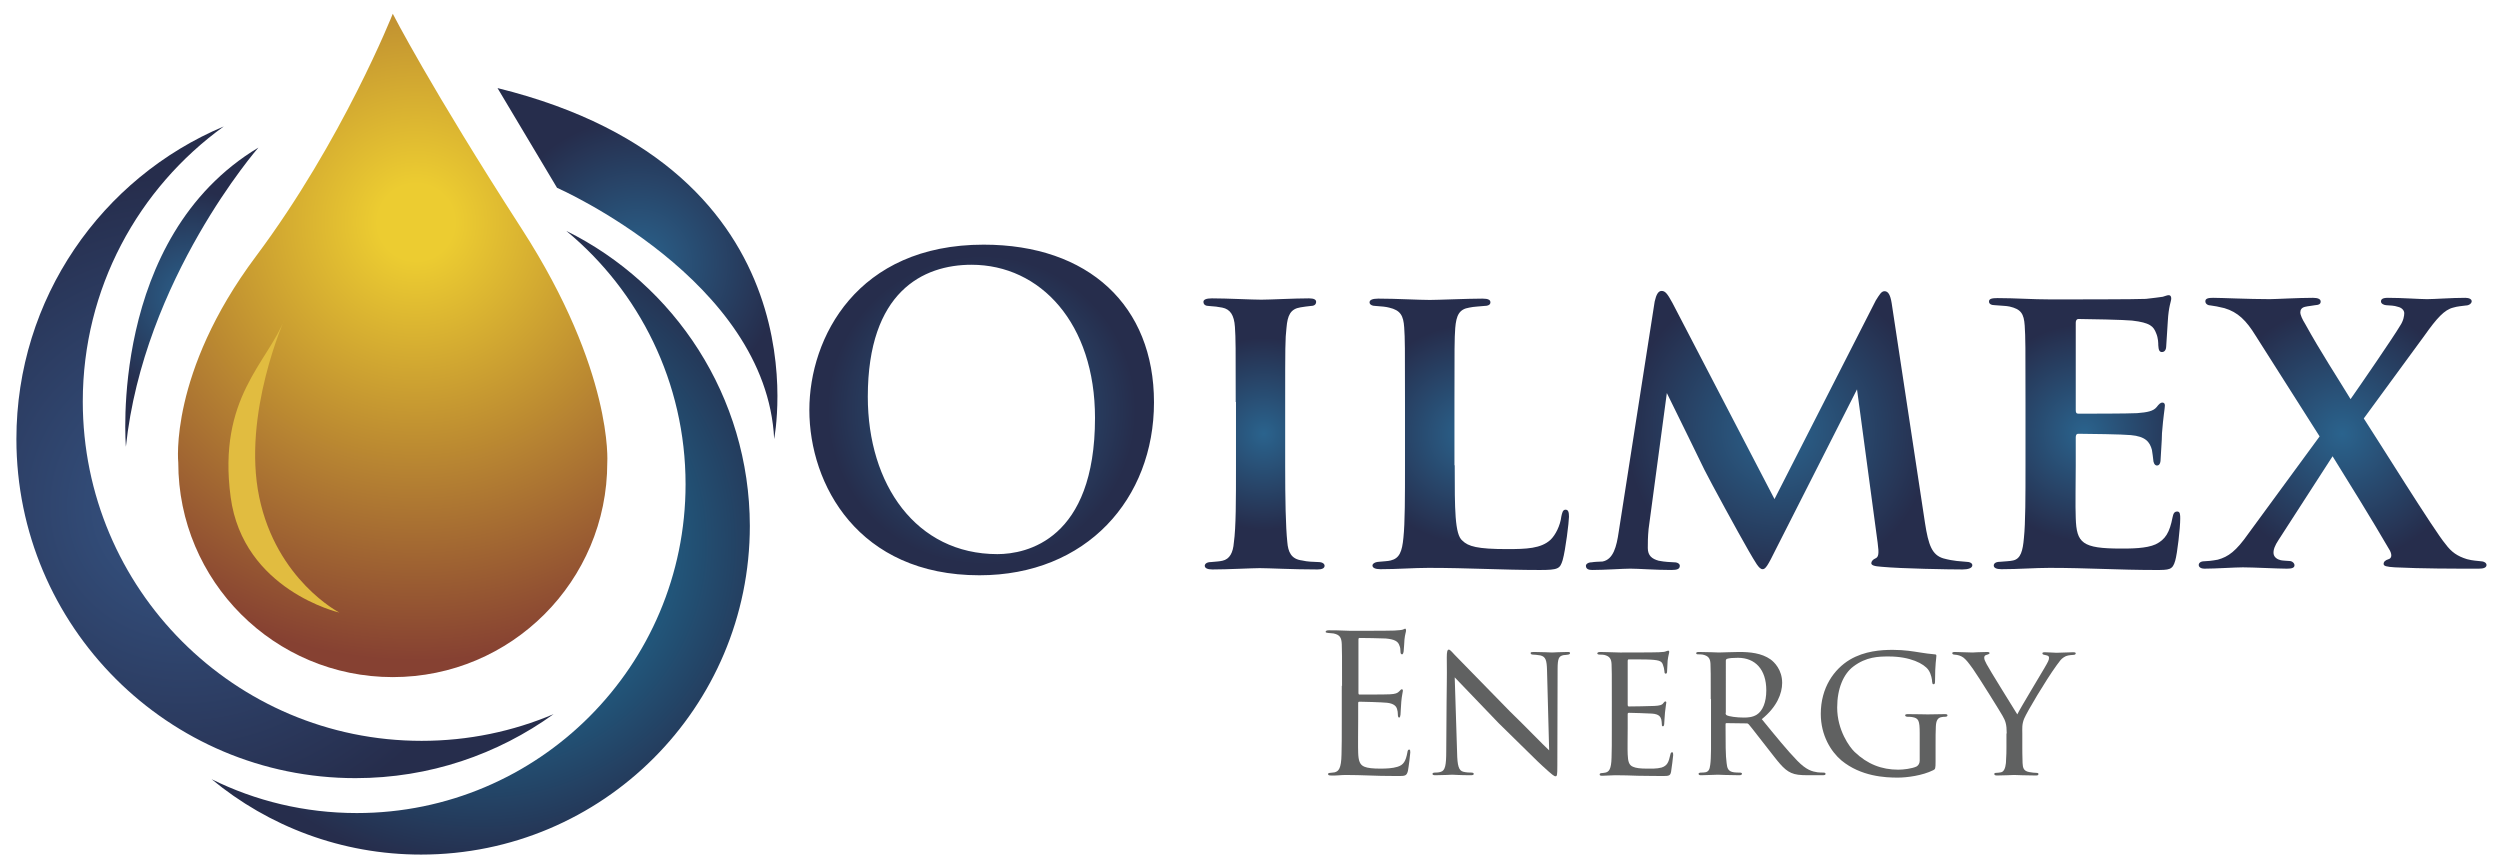
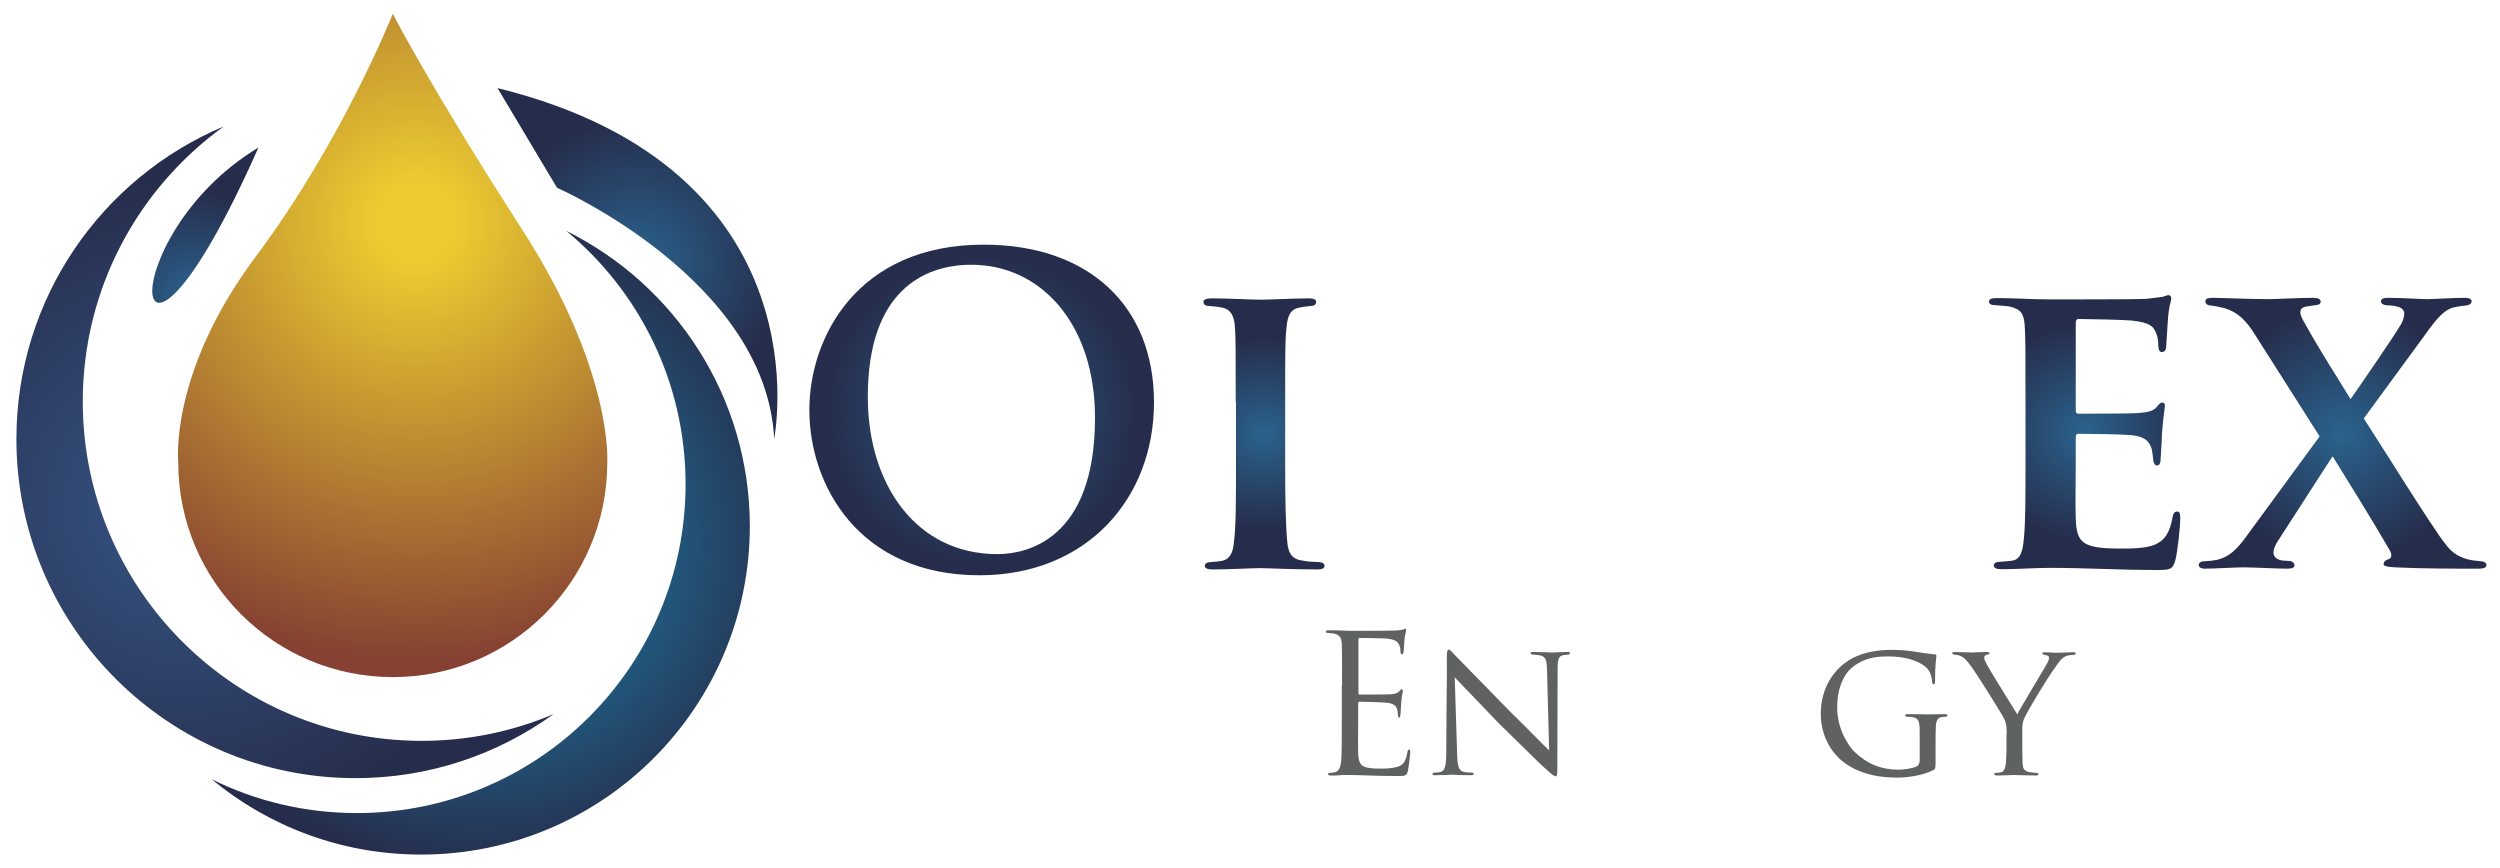
<svg xmlns="http://www.w3.org/2000/svg" version="1.1" id="Layer_1" x="0px" y="0px" viewBox="0 0 945.2 328.2" style="enable-background:new 0 0 945.2 328.2;" xml:space="preserve">
  <style type="text/css">
	.st0{fill:url(#SVGID_1_);}
	.st1{fill:url(#SVGID_00000013171317668679067500000002896855427793714083_);}
	.st2{fill:url(#SVGID_00000145049791408986670520000012892382305086626750_);}
	.st3{fill:url(#SVGID_00000075142292967912731260000008061695071499578544_);}
	.st4{fill:url(#SVGID_00000015352787984731846980000016442159309006378139_);}
	.st5{fill:url(#SVGID_00000008846641219267386280000014766835562835316110_);}
	.st6{fill:url(#SVGID_00000175317719909421770450000005190964051545356988_);}
	.st7{fill:url(#SVGID_00000170244738580687922920000016551741225249174671_);}
	.st8{fill:url(#SVGID_00000119830065761314379660000008402347515301036952_);}
	.st9{fill:url(#SVGID_00000048480839078550752550000017318893741894132133_);}
	.st10{fill:url(#SVGID_00000029741632090767624300000009213846216891895448_);}
	.st11{fill:#606161;}
	.st12{fill:#E1BC40;}
</style>
  <g>
    <radialGradient id="SVGID_1_" cx="241.025" cy="99.644" r="59.993" gradientUnits="userSpaceOnUse">
      <stop offset="0" style="stop-color:#2A638D" />
      <stop offset="0.913" style="stop-color:#262D4C" />
    </radialGradient>
    <path class="st0" d="M188.1,33.3L210.6,71c0,0,79.2,34.8,82.1,95C292.6,166,313.4,64.2,188.1,33.3z" />
    <radialGradient id="SVGID_00000134251583074775610000000008459550845206181551_" cx="157.337" cy="84.062" r="165.738" gradientUnits="userSpaceOnUse">
      <stop offset="8.730377e-02" style="stop-color:#ECCC31" />
      <stop offset="1" style="stop-color:#864132" />
    </radialGradient>
    <path style="fill:url(#SVGID_00000134251583074775610000000008459550845206181551_);" d="M197.3,86.6   c-34.7-53.8-48.8-81.4-48.8-81.4S129.6,53,96.7,97s-29.3,77.9-29.3,77.9c0,44.8,36.3,81.1,81.1,81.1s81.1-36.3,81.1-81.1   C229.6,174.9,232,140.4,197.3,86.6z" />
    <radialGradient id="SVGID_00000034070320523253582110000017608563342738156713_" cx="69.652" cy="191.411" r="137.088" gradientUnits="userSpaceOnUse">
      <stop offset="0" style="stop-color:#365686" />
      <stop offset="0.913" style="stop-color:#262D4C" />
    </radialGradient>
    <path style="fill:url(#SVGID_00000034070320523253582110000017608563342738156713_);" d="M31.3,151.8c0-42.8,21-80.7,53.3-104   C38.5,67.2,6.2,112.8,6.2,166c0,70.8,57.4,128.2,128.2,128.2c28,0,53.8-9,74.9-24.2c-15.3,6.5-32.2,10.1-49.9,10.1   C88.7,280.1,31.3,222.6,31.3,151.8z" />
    <radialGradient id="SVGID_00000062189701571678314400000007998052809944967808_" cx="181.679" cy="205.212" r="135.527" gradientUnits="userSpaceOnUse">
      <stop offset="0.35" style="stop-color:#1F6B92" />
      <stop offset="0.913" style="stop-color:#262D4C" />
    </radialGradient>
    <path style="fill:url(#SVGID_00000062189701571678314400000007998052809944967808_);" d="M214.1,87.3   c27.6,22.8,45.1,57.3,45.1,95.8c0,68.6-55.6,124.3-124.3,124.3c-19.7,0-38.4-4.6-54.9-12.8c21.5,17.8,49.1,28.5,79.2,28.5   c68.6,0,124.3-55.6,124.3-124.3C283.4,149.9,255.1,107.6,214.1,87.3z" />
    <radialGradient id="SVGID_00000172431165630435415400000016807383125533784208_" cx="72.504" cy="112.308" r="43.754" gradientUnits="userSpaceOnUse">
      <stop offset="0" style="stop-color:#2B628D" />
      <stop offset="0.913" style="stop-color:#262D4C" />
    </radialGradient>
-     <path style="fill:url(#SVGID_00000172431165630435415400000016807383125533784208_);" d="M97.7,55.8c0,0-43.4,49.7-50.1,113.1   C47.6,168.8,40.9,89.9,97.7,55.8z" />
+     <path style="fill:url(#SVGID_00000172431165630435415400000016807383125533784208_);" d="M97.7,55.8C47.6,168.8,40.9,89.9,97.7,55.8z" />
    <g>
      <radialGradient id="SVGID_00000008126721544233433950000014089736392817951139_" cx="371.144" cy="154.99" r="63.843" gradientUnits="userSpaceOnUse">
        <stop offset="0" style="stop-color:#2A638D" />
        <stop offset="0.913" style="stop-color:#262D4C" />
      </radialGradient>
      <path style="fill:url(#SVGID_00000008126721544233433950000014089736392817951139_);" d="M306,155c0-27.3,18-62.5,65.9-62.5    c39.7,0,64.4,23.1,64.4,59.6c0,36.5-25.5,65.4-66,65.4C324.5,217.5,306,183.2,306,155z M414,158c0-35.7-20.6-57.9-46.7-57.9    c-18.3,0-39.2,10.2-39.2,49.9c0,33.2,18.3,59.5,49,59.5C388.1,209.5,414,204.1,414,158z" />
      <radialGradient id="SVGID_00000176002602780545923360000011320552379684077442_" cx="477.847" cy="164.001" r="39.701" gradientUnits="userSpaceOnUse">
        <stop offset="0" style="stop-color:#2A638D" />
        <stop offset="0.913" style="stop-color:#262D4C" />
      </radialGradient>
      <path style="fill:url(#SVGID_00000176002602780545923360000011320552379684077442_);" d="M467.2,152c0-20.7,0-23.9-0.3-28.4    c-0.3-4.5-1.8-6.7-4.8-7.3c-1.4-0.3-3.2-0.5-4.9-0.6c-1.4,0-2.2-0.5-2.2-1.6c0-0.8,1-1.3,3.2-1.3c5.6,0,15.1,0.5,18.7,0.5    c3.2,0,12.6-0.5,18-0.5c1.9,0,2.7,0.5,2.7,1.3c0,1.1-0.8,1.6-2.2,1.6c-1.4,0.2-2.1,0.2-3.7,0.5c-3.8,0.6-4.9,3-5.3,7.7    c-0.5,4.3-0.5,7.5-0.5,28.2v23.9c0,12.8,0.2,23.1,0.8,28.9c0.3,3.7,1.4,6.5,5.6,7c2.1,0.5,4,0.5,6.1,0.6c1.8,0,2.4,0.8,2.4,1.4    c0,1-1.1,1.4-2.7,1.4c-9.4,0-18.5-0.5-21.8-0.5c-2.7,0-12.3,0.5-17.9,0.5c-1.9,0-2.9-0.5-2.9-1.4c0-0.6,0.6-1.4,2.4-1.4    c1.9-0.2,3-0.2,4.3-0.5c2.7-0.6,4-3,4.3-6.9c0.8-5.7,0.8-15.9,0.8-29.2V152z" />
      <radialGradient id="SVGID_00000140732865976599877290000011551680380870810499_" cx="555.515" cy="164.161" r="45.097" gradientUnits="userSpaceOnUse">
        <stop offset="0" style="stop-color:#2A638D" />
        <stop offset="0.913" style="stop-color:#262D4C" />
      </radialGradient>
-       <path style="fill:url(#SVGID_00000140732865976599877290000011551680380870810499_);" d="M550,175.9c0,16.7,0,26.2,2.9,28.5    c2.2,2.2,5.7,3.2,16.9,3.2c7.3,0,12.8-0.2,16.4-3.5c1.9-1.8,3.7-5.4,4.1-8.8c0.3-1.3,0.5-2.6,1.6-2.6c1.1,0,1.3,1.1,1.3,2.7    c0,1.8-1.3,12.6-2.4,16.4c-1,3.2-1.6,3.7-8.6,3.7c-14.2,0-27.1-0.8-42.1-0.8c-5.7,0-11.6,0.5-18.2,0.5c-1.9,0-3-0.5-3-1.4    c0-0.6,0.8-1.3,2.4-1.4c1.8-0.2,3.3-0.2,4.5-0.5c3.3-0.8,4.3-3.3,4.8-8.6c0.6-5.6,0.6-15.8,0.6-27.4V152c0-20.7,0-23.9-0.3-28.2    c-0.3-4.5-1.4-6.5-5.7-7.5c-1.1-0.3-3-0.5-4.8-0.6c-1.6,0-2.6-0.5-2.6-1.4s1.1-1.4,3.3-1.4c6.7,0,15.3,0.5,19.5,0.5    c3,0,14.5-0.5,19.9-0.5c2.2,0,3,0.5,3,1.4s-0.8,1.4-2.7,1.4c-1.6,0.2-3.5,0.2-5.3,0.6c-3.8,0.6-4.9,2.9-5.3,7.7    c-0.3,4.3-0.3,7.3-0.3,28.4V175.9z" />
      <radialGradient id="SVGID_00000109737428185374367470000005772324250266569627_" cx="672.738" cy="162.565" r="63.644" gradientUnits="userSpaceOnUse">
        <stop offset="0" style="stop-color:#2A638D" />
        <stop offset="0.913" style="stop-color:#262D4C" />
      </radialGradient>
-       <path style="fill:url(#SVGID_00000109737428185374367470000005772324250266569627_);" d="M727.8,197.7c1.3,8.5,2.7,12.1,6.9,13.4    c4,1.1,6.7,1.1,8.6,1.3c1.4,0,2.4,0.5,2.4,1.3c0,1.1-1.6,1.6-3.7,1.6c-5.1,0-23-0.3-30.5-1c-3-0.2-4-0.6-4-1.4    c0-0.6,0.6-1.4,1.6-1.8c1.1-0.5,1.4-1.6,0.8-5.9l-7.8-58l-30.6,60.3c-3.2,6.5-4,7.7-5.1,7.7c-1.4,0-2.7-2.6-5.3-7    c-3.7-6.4-14.4-26-16.7-30.6c-1.4-3-9.7-19.8-14.2-29l-6.9,51.4c-0.3,3.2-0.3,5.1-0.3,7.2c0,2.9,1.6,4.1,4.1,4.8    c2.6,0.5,4.3,0.5,5.9,0.6c1.3,0,2.1,0.6,2.1,1.3c0,1.3-1.1,1.6-3.2,1.6c-6.1,0-12.4-0.5-15.5-0.5c-2.9,0-9.7,0.5-14.4,0.5    c-1.3,0-2.4-0.3-2.4-1.6c0-0.6,0.8-1.3,2.2-1.3c1.1-0.2,2.2-0.2,4.1-0.3c4.1-0.8,5.3-5.7,6.1-11.2l13.6-87.1c0.6-2.7,1.4-4,2.6-4    c1.3,0,2.1,0.8,4.1,4.5l38.6,74.2l38.3-75.1c1.4-2.2,2.1-3.5,3.3-3.5c1.4,0,2.2,1.4,2.7,4.5L727.8,197.7z" />
      <radialGradient id="SVGID_00000014625012580432596060000003173112739940674215_" cx="788.054" cy="163.602" r="44.763" gradientUnits="userSpaceOnUse">
        <stop offset="0" style="stop-color:#2A638D" />
        <stop offset="0.913" style="stop-color:#262D4C" />
      </radialGradient>
      <path style="fill:url(#SVGID_00000014625012580432596060000003173112739940674215_);" d="M765.8,152c0-20.7,0-24.4-0.3-28.9    c-0.3-4.5-1.4-6.2-5.7-7.2c-1.3-0.3-3.5-0.3-5.4-0.5c-1.6,0-2.4-0.5-2.4-1.4c0-1,1-1.3,3.2-1.3c6.7,0,13.1,0.5,20.1,0.5    c4.3,0,33.5,0,36-0.2c2.7-0.3,5.1-0.6,6.4-0.8c0.8-0.2,1.6-0.6,2.2-0.6c0.8,0,1,0.6,1,1.3c0,1-1,2.9-1.3,8.6    c-0.2,2.6-0.3,5.3-0.6,9.4c0,0.8-0.3,2.2-1.6,2.2c-1,0-1.3-0.8-1.4-2.6c0-0.6,0-2.7-0.8-4.5c-1-2.6-2.2-4-9.1-4.8    c-2.7-0.3-17.1-0.6-20.3-0.6c-0.6,0-1,0.5-1,1.4v33c0,1,0.2,1.4,1,1.4c3.3,0,18.7,0,22.2-0.2c4-0.3,6.1-0.8,7.3-2.2    c1-1.3,1.6-1.8,2.2-1.8c0.6,0,1,0.3,1,1.1c0,1-0.6,4-1.1,10.5c0,2.7-0.5,8.5-0.5,9.6c0,1.1-0.2,2.6-1.4,2.6c-1,0-1.4-1.4-1.4-2.2    c-0.2-1.3-0.2-2.1-0.5-3.7c-0.8-3-2.4-5.1-8-5.6c-2.9-0.3-16.3-0.5-19.8-0.5c-0.8,0-1,0.6-1,1.4V176c0,4.6-0.2,15.8,0,19.9    c0.3,9.4,2.4,11.5,17.1,11.5c3.7,0,9.6,0,13.1-1.6c3.7-1.8,5.3-4.5,6.4-10.2c0.3-1.4,0.6-2.2,1.8-2.2c1.1,0,1.1,1.3,1.1,2.7    c0,3.5-1.1,13.2-1.9,15.9c-1,3.5-2.2,3.5-7.5,3.5c-13.9,0-25.8-0.8-40-0.8c-5.7,0-11.5,0.5-18.2,0.5c-1.9,0-2.9-0.5-2.9-1.4    c0-0.6,0.5-1.4,2.4-1.4c1.9-0.2,3.7-0.2,4.9-0.5c2.9-0.6,3.7-3.7,4.1-8.5c0.6-5.6,0.6-15.9,0.6-27.6V152z" />
      <radialGradient id="SVGID_00000142154308236141949130000013494930251849685143_" cx="885.579" cy="164.001" r="52.849" gradientUnits="userSpaceOnUse">
        <stop offset="0" style="stop-color:#2A638D" />
        <stop offset="0.913" style="stop-color:#262D4C" />
      </radialGradient>
      <path style="fill:url(#SVGID_00000142154308236141949130000013494930251849685143_);" d="M877,165l-24.2-38.1    c-3.5-5.7-6.7-8.9-11.8-10.4c-2.4-0.6-3.7-0.8-5.1-1c-1,0-2.1-0.5-2.1-1.6c0-1,1-1.3,2.9-1.3c3.2,0,13.4,0.5,21.5,0.5    c2.1,0,10.7-0.5,16.3-0.5c1.9,0,2.9,0.5,2.9,1.4s-0.6,1.3-2.2,1.4c-0.8,0.2-2.5,0.3-3.7,0.6c-1.3,0.3-1.8,1.1-1.8,2.1    s0.8,2.7,1.8,4.3c5.9,10.7,12.1,20.1,17.2,28.5c4-5.7,16.3-23.6,18.7-27.7c1.3-1.9,1.6-3.8,1.6-4.8c0-1.1-1-2.1-2.4-2.4    c-1.4-0.5-3-0.5-4.3-0.6c-0.8,0-2.1-0.5-2.1-1.4c0-0.8,0.5-1.4,2.6-1.4c5.6,0,12,0.5,14.8,0.5c3,0,9.1-0.5,14.5-0.5    c1.4,0,2.4,0.5,2.4,1.3c0,0.8-1,1.6-2.2,1.6c-1.4,0.2-3.2,0.3-4.8,0.8c-3.3,0.8-6.2,4-10.8,10.5l-23,31.4    c4.8,7.3,26.9,42.9,30.9,47.5c2.2,3,4.5,4.6,8.1,5.7c2.2,0.6,3.8,0.6,5.3,0.8c1.1,0,2.1,0.6,2.1,1.4c0,1-1.1,1.4-2.9,1.4    c-9.9,0-21.4,0-31.7-0.5c-3.3-0.2-4.3-0.5-4.3-1.3c0-0.8,0.6-1.4,1.9-1.8c1-0.3,1.4-1.4,0.5-3.2c-7.2-12.4-15.8-26.2-21.7-35.7    l-20.4,31.6c-1.4,2.1-2.1,3.8-1.9,5.3c0.2,1.3,1.4,2.1,2.7,2.4c1,0.2,2.2,0.2,3.3,0.3c1,0,1.9,0.8,1.9,1.6c0,1-1,1.3-2.9,1.3    c-3.3,0-12.8-0.5-16.6-0.5c-3,0-10.4,0.5-14.5,0.5c-1.4,0-2.2-0.6-2.2-1.4c0-0.8,0.8-1.4,2.1-1.4c1,0,3-0.2,5.1-0.6    c4-1.1,6.9-3.2,11.6-9.9L877,165z" />
    </g>
    <g>
      <path class="st11" d="M507.4,259.3c0-11.3,0-13.4-0.1-15.7c-0.1-2.5-0.7-3.6-3.1-4.1c-0.5-0.1-1.5-0.1-2.1-0.2    c-0.5-0.1-0.9-0.1-0.9-0.4c0-0.4,0.4-0.6,1.2-0.6c1.7,0,3.6,0,8.2,0.2c0.5,0,14.9,0,16.6-0.1c1.6-0.1,2.9-0.2,3.3-0.4    c0.4-0.2,0.6-0.3,0.8-0.3c0.2,0,0.3,0.3,0.3,0.7c0,0.5-0.4,1.4-0.6,3.4c-0.1,1.1-0.1,2.5-0.3,4.4c-0.1,0.7-0.3,1.2-0.6,1.2    c-0.4,0-0.6-0.4-0.6-0.9c0-0.9-0.1-1.8-0.4-2.4c-0.5-1.7-2-2.4-5.2-2.7c-1.2-0.1-9.1-0.2-9.9-0.2c-0.3,0-0.4,0.2-0.4,0.7v20    c0,0.5,0.1,0.7,0.4,0.7c0.9,0,9.9,0,11.5-0.1c2-0.1,2.9-0.4,3.6-1.2c0.4-0.4,0.6-0.7,0.9-0.7c0.2,0,0.4,0.1,0.4,0.6    c0,0.4-0.4,1.7-0.6,4.1c-0.2,2.2-0.2,3.9-0.3,4.9c-0.1,0.7-0.2,1.1-0.5,1.1c-0.4,0-0.5-0.6-0.5-1.2c0-0.7-0.1-1.4-0.3-2    c-0.3-1.1-1.2-2.1-3.8-2.4c-2-0.2-9.1-0.4-10.4-0.4c-0.4,0-0.5,0.2-0.5,0.5v6.4c0,2.5-0.1,10.9,0,12.4c0.1,3,0.6,4.6,2.4,5.3    c1.2,0.5,3.2,0.7,6,0.7c2.2,0,4.6-0.1,6.5-0.7c2.3-0.7,3.1-2.2,3.7-5.4c0.1-0.8,0.3-1.1,0.7-1.1c0.4,0,0.4,0.6,0.4,1.1    c0,0.6-0.6,5.5-0.9,7c-0.5,1.9-1.1,1.9-3.9,1.9c-5.4,0-7.8-0.1-10.6-0.2c-2.9-0.1-6.2-0.2-9.1-0.2c-1.7,0-3.5,0.3-5.4,0.2    c-0.8,0-1.2-0.1-1.2-0.6c0-0.2,0.4-0.4,0.8-0.4c0.7-0.1,1.2-0.1,1.7-0.2c1.5-0.4,2.5-1.4,2.6-6.8c0.1-2.8,0.1-6.5,0.1-13V259.3z" />
      <path class="st11" d="M547,248.6c0-2.2,0.2-3,0.8-3c0.5,0,1.7,1.5,2.2,2c0.7,0.7,10.7,11,20.9,21.4c5.7,5.5,12.9,13,14.8,14.7    l-0.8-30.2c-0.1-3.9-0.5-5.2-2.5-5.7c-1.2-0.2-2.3-0.3-2.8-0.3c-0.7,0-0.9-0.3-0.9-0.6c0-0.4,0.6-0.4,1.3-0.4    c3.1,0,6.2,0.2,6.8,0.2c0.7,0,3-0.2,5.8-0.2c0.8,0,1,0.1,1,0.4c0,0.3-0.2,0.5-0.7,0.6c-0.4,0.1-1,0.1-1.8,0.2    c-1.7,0.4-2.2,1.1-2.2,5.4l-0.1,36.4c0,3.6-0.1,4-0.7,4c-0.5,0-1.2-0.5-4.8-3.8c-0.3-0.1-10.4-10.2-16.7-16.3    c-7.5-7.8-14.8-15.4-16.6-17.3l0.9,28.4c0.1,5,0.6,6.9,2.4,7.3c1.2,0.3,2.4,0.3,3,0.3c0.6,0,0.9,0.2,0.9,0.5    c0,0.4-0.4,0.5-1.2,0.5c-3.9,0-6.5-0.2-7-0.2c-0.5,0-3.2,0.2-6.3,0.2c-0.7,0-1.1-0.1-1.1-0.5c0-0.3,0.3-0.5,1-0.5    c0.5,0,1.3,0,2.2-0.3c1.6-0.5,2-2.5,2-7.8C547,249.4,547.1,260.6,547,248.6z" />
-       <path class="st11" d="M609.4,264.3c0-9.5,0-11.2-0.1-13.2c-0.1-2-0.7-3-2.8-3.5c-0.4-0.1-1.2-0.1-1.7-0.1c-0.5,0-0.9-0.2-0.9-0.4    c0-0.4,0.4-0.6,1.1-0.6c1.5,0,3.4,0.1,7.5,0.2c0.4,0,13.3,0,14.7-0.1c1.5-0.1,2.2-0.1,2.8-0.4c0.4-0.1,0.5-0.2,0.8-0.2    c0.1,0,0.3,0.1,0.3,0.5c0,0.4-0.4,1.5-0.6,3.3c-0.1,1.2-0.1,2.4-0.2,3.8c0,0.7-0.1,1.1-0.5,1.1c-0.4,0-0.5-0.3-0.5-0.8    c-0.1-1.1-0.3-1.8-0.5-2.3c-0.4-1.5-1.1-2-4.7-2.2c-0.9-0.1-8.1-0.1-8.3-0.1c-0.2,0-0.4,0.1-0.4,0.6v16.5c0,0.4,0.1,0.7,0.4,0.7    c0.9,0,8.3-0.1,9.8-0.2c1.7-0.1,2.8-0.3,3.3-1.1c0.3-0.4,0.5-0.6,0.8-0.6c0.1,0,0.3,0.1,0.3,0.4s-0.3,1.7-0.5,3.8    c-0.2,2-0.2,3.5-0.3,4.4c-0.1,0.6-0.2,0.8-0.5,0.8c-0.4,0-0.4-0.4-0.4-0.9c0-0.4-0.1-1.2-0.2-1.7c-0.3-0.9-0.7-2-3.5-2.2    c-1.7-0.1-7.5-0.3-8.7-0.3c-0.4,0-0.5,0.2-0.5,0.5v5.3c0,2.2-0.1,8.6,0,9.9c0.1,2.7,0.5,4.1,2,4.7c1.1,0.5,2.8,0.7,5.3,0.7    c1.4,0,3.7,0.1,5.5-0.4c2.2-0.7,2.7-2.1,3.3-4.8c0.1-0.7,0.4-1,0.7-1c0.4,0,0.4,0.7,0.4,1.1c0,0.5-0.6,5.1-0.8,6.3    c-0.3,1.5-0.8,1.6-3.2,1.6c-4.8,0-6.8-0.1-9.4-0.1c-2.5-0.1-5.9-0.2-8.6-0.2c-1.7,0-3,0.2-4.8,0.2c-0.7,0-1-0.1-1-0.5    c0-0.3,0.3-0.5,0.7-0.5c0.4,0,0.9-0.1,1.5-0.2c1.3-0.3,2.2-1.2,2.3-5.7c0.1-2.5,0.1-5.4,0.1-11V264.3z" />
-       <path class="st11" d="M646.8,264.3c0-9.6,0-11.3-0.1-13.3c-0.1-2-0.7-3-2.9-3.5c-0.4-0.1-1.2-0.1-1.7-0.1c-0.5,0-0.8-0.1-0.8-0.4    c0-0.3,0.2-0.5,0.9-0.5c3.1,0,7.5,0.2,7.7,0.2c0.7,0,5.6-0.2,7.6-0.2c4.1,0,8.5,0.4,11.9,2.8c1.4,1,4.4,3.9,4.4,8.9    c0,4-2,9.1-7.7,13.7c5.3,6.5,9.7,11.9,13.4,15.7c3.5,3.6,5.7,4.1,7.7,4.4c0.5,0.1,2,0.1,2.2,0.1c0.6,0,0.8,0.2,0.8,0.5    c0,0.4-0.3,0.5-1.3,0.5h-5.1c-3.4,0-5-0.2-6.6-0.9c-3-1.3-5.2-4.6-9-9.4c-2.8-3.5-5.7-7.4-7-8.9c-0.3-0.3-0.4-0.4-0.9-0.4    l-7.5-0.1c-0.3,0-0.4,0.1-0.4,0.4v1c0,5.8,0,11.1,0.4,13.7c0.2,1.7,0.4,3.2,2.8,3.5c0.7,0.1,1.5,0.1,2.1,0.1    c0.7,0,0.9,0.2,0.9,0.4c0,0.4-0.3,0.6-1,0.6c-3.8,0-7.8-0.2-8.1-0.2c-1.2,0-4.4,0.2-6.3,0.2c-0.7,0-1-0.1-1-0.6    c0-0.2,0.4-0.4,0.9-0.4c0.5,0,1,0,1.6-0.1c1.2-0.2,1.7-1,1.9-2.8c0.4-2.6,0.3-8.6,0.3-14V264.3z M652.4,269.5    c0,0.4,0.1,0.7,0.4,0.9c0.9,0.5,3.8,0.9,6.5,0.9c1.5,0,3.3-0.1,4.9-1.1c2.2-1.4,3.6-4.6,3.6-9.2c0-7.9-4.2-12.3-10.7-12.3    c-1.8,0-3.3,0.1-4.2,0.4c-0.2,0.1-0.4,0.3-0.4,0.7V269.5z" />
      <path class="st11" d="M731.8,287.8c0,2.9-0.1,3-0.9,3.4c-4,2-9.8,2.8-13.4,2.8c-4.7,0-13.9-0.4-21.3-6.5    c-3.9-3.3-7.8-9.4-7.8-17.6c0-9.9,5-16.9,11-20.5c5.6-3.3,11.8-3.7,16.2-3.7c4.6,0,7.8,0.6,10.4,1c1.2,0.2,4,0.6,5.5,0.7    c0.6,0,0.6,0.3,0.6,0.6c0,0.9-0.5,3-0.5,9.4c0,1-0.1,1.3-0.6,1.3c-0.4,0-0.4-0.4-0.5-0.9c0-0.7-0.3-2.9-1.4-4.5    c-1.7-2.4-6.9-5.1-15-5.1c-3.9,0-8.5,0.1-13.4,3.8c-3.7,2.8-6.1,8.3-6.1,15.5c0,8.6,4.7,15,6.6,16.8c4.8,4.6,10.2,6.7,16.5,6.7    c2,0,5.2-0.4,6.9-1.2c0.7-0.4,1.2-1.2,1.2-2.2v-10.4c0-4.8-0.4-5.7-2.9-6.1c-0.4-0.1-1.2-0.1-1.7-0.1c-0.6,0-0.9-0.3-0.9-0.5    c0-0.4,0.3-0.5,1.1-0.5c2.9,0,7.1,0.1,7.4,0.1c0.3,0,4.6-0.1,6.5-0.1c0.7,0,1,0.1,1,0.5c0,0.2-0.2,0.5-0.9,0.5    c-0.5,0-0.7,0-1.2,0.1c-1.7,0.2-2.2,1.5-2.3,3.6c-0.1,2.1-0.1,3.9-0.1,6.5V287.8z" />
      <path class="st11" d="M758.7,277.3c0-3.5-0.5-4.8-1.6-6.7c-0.4-0.8-8.9-14.5-11.1-17.6c-2-2.8-2.7-3.6-3.7-4.4c-1-0.7-2-1-3.4-1.1    c-0.4,0-0.8-0.2-0.8-0.6c0-0.2,0.3-0.4,0.9-0.4c1.2,0,6.7,0.2,6.8,0.2c0.4,0,2.8-0.2,5.5-0.2c0.7,0,0.9,0.2,0.9,0.4    c0,0.3-0.2,0.4-0.8,0.6c-1,0.2-1.2,0.6-1.2,1.2c0,0.7,0.4,1.4,0.9,2.4c0.9,1.8,10.5,17.2,11.6,19c1.2-2.5,9.3-15.8,10.3-17.6    c1.4-2.4,1.7-3,1.7-3.8c0-0.9-0.9-0.9-1.7-1.1c-0.6-0.1-0.8-0.3-0.8-0.6c0-0.2,0.1-0.4,0.9-0.4c1.7,0,3.3,0.2,4.4,0.2    c0.9,0,5.2-0.2,6.4-0.2c0.7,0,0.9,0.2,0.9,0.4c0,0.4-0.4,0.6-0.9,0.6c-1.5,0.1-2.6,0.2-3.6,0.9c-1.1,0.7-1.5,1.4-2.7,3    c-4.2,5.8-11.2,17.6-12.3,20.2c-0.9,2.2-0.7,3.8-0.7,5.7v5.3c0,0.5,0,3.2,0.1,5.8c0.1,1.7,0.3,3,2.5,3.4c0.9,0.2,2.2,0.3,2.7,0.3    c0.6,0,0.8,0.2,0.8,0.4c0,0.4-0.2,0.6-0.9,0.6c-3.6,0-8.1-0.2-8.3-0.2c-0.1,0-4.5,0.2-6.5,0.2c-0.7,0-1-0.2-1-0.6    c0-0.2,0.2-0.4,0.7-0.4c0.6,0,1.2-0.1,1.8-0.2c1.2-0.2,1.7-1.7,1.9-3.5c0.2-2.6,0.2-5.2,0.2-5.8V277.3z" />
    </g>
-     <path class="st12" d="M107.7,120.4c0,0-16.2,36.1-9.7,67.5s30.3,43.7,30.3,43.7s-36.4-8.4-41.1-43.7   C82.2,150.3,101.2,137.2,107.7,120.4z" />
  </g>
</svg>